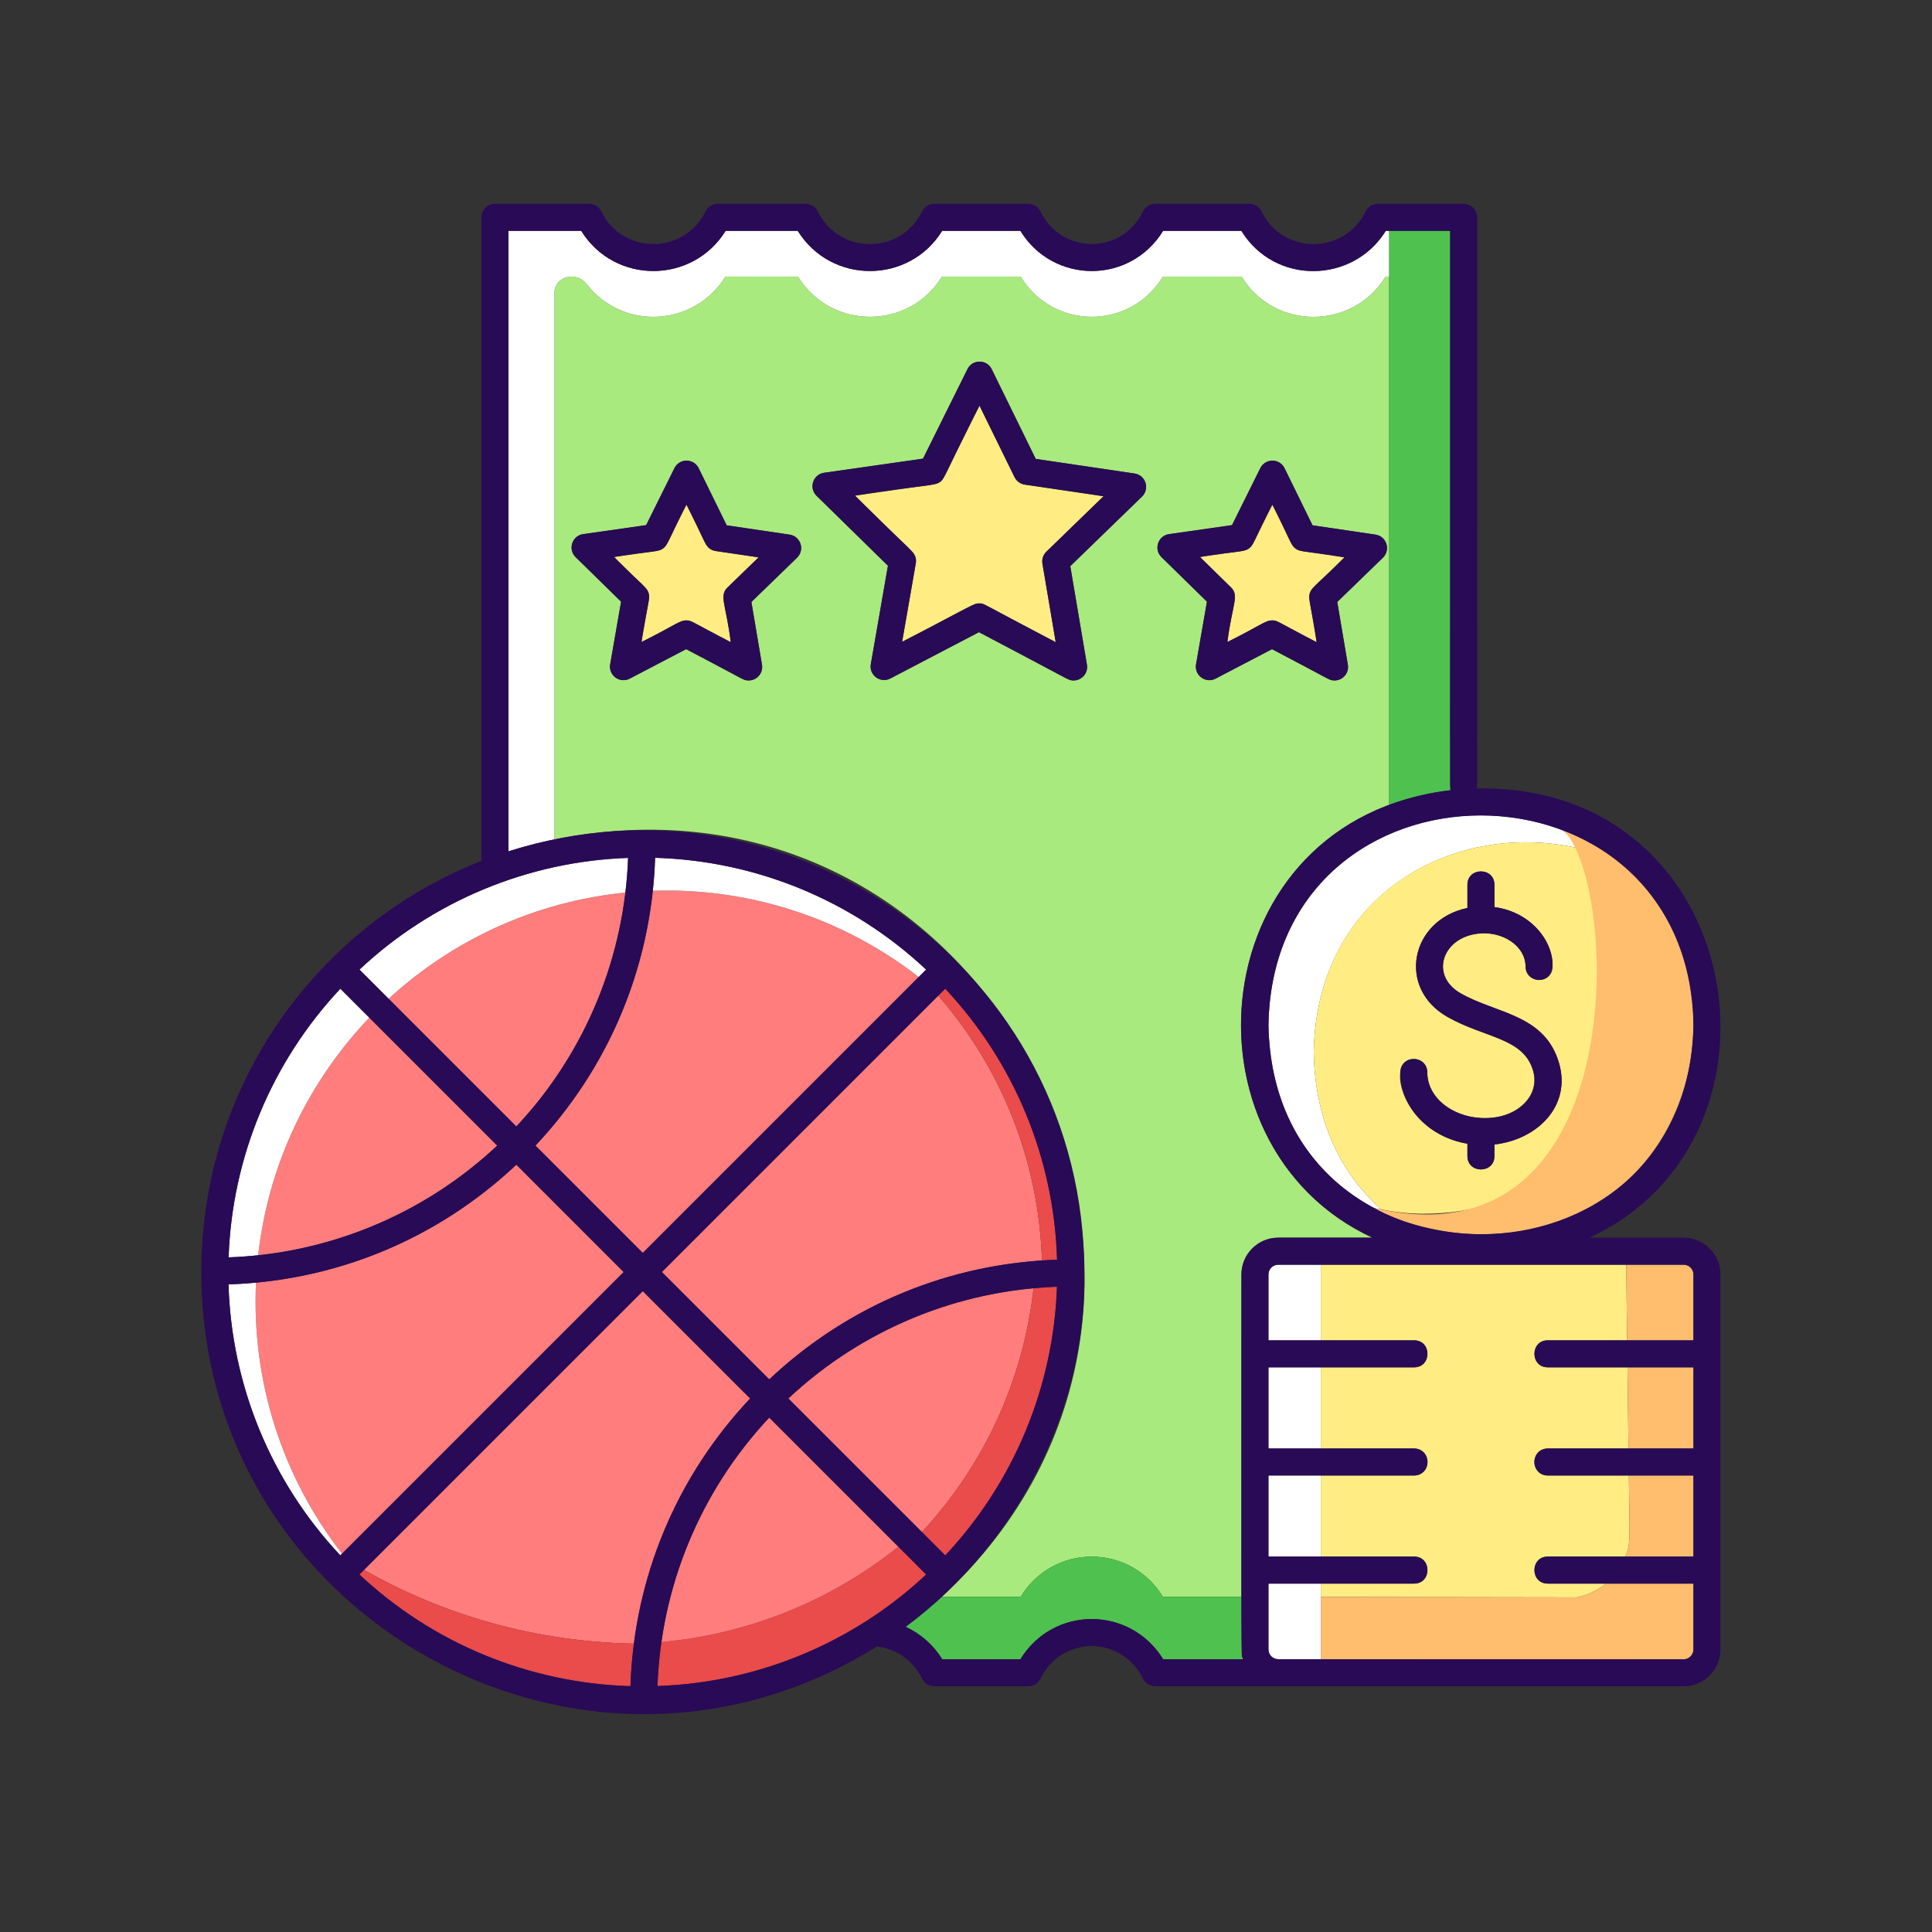
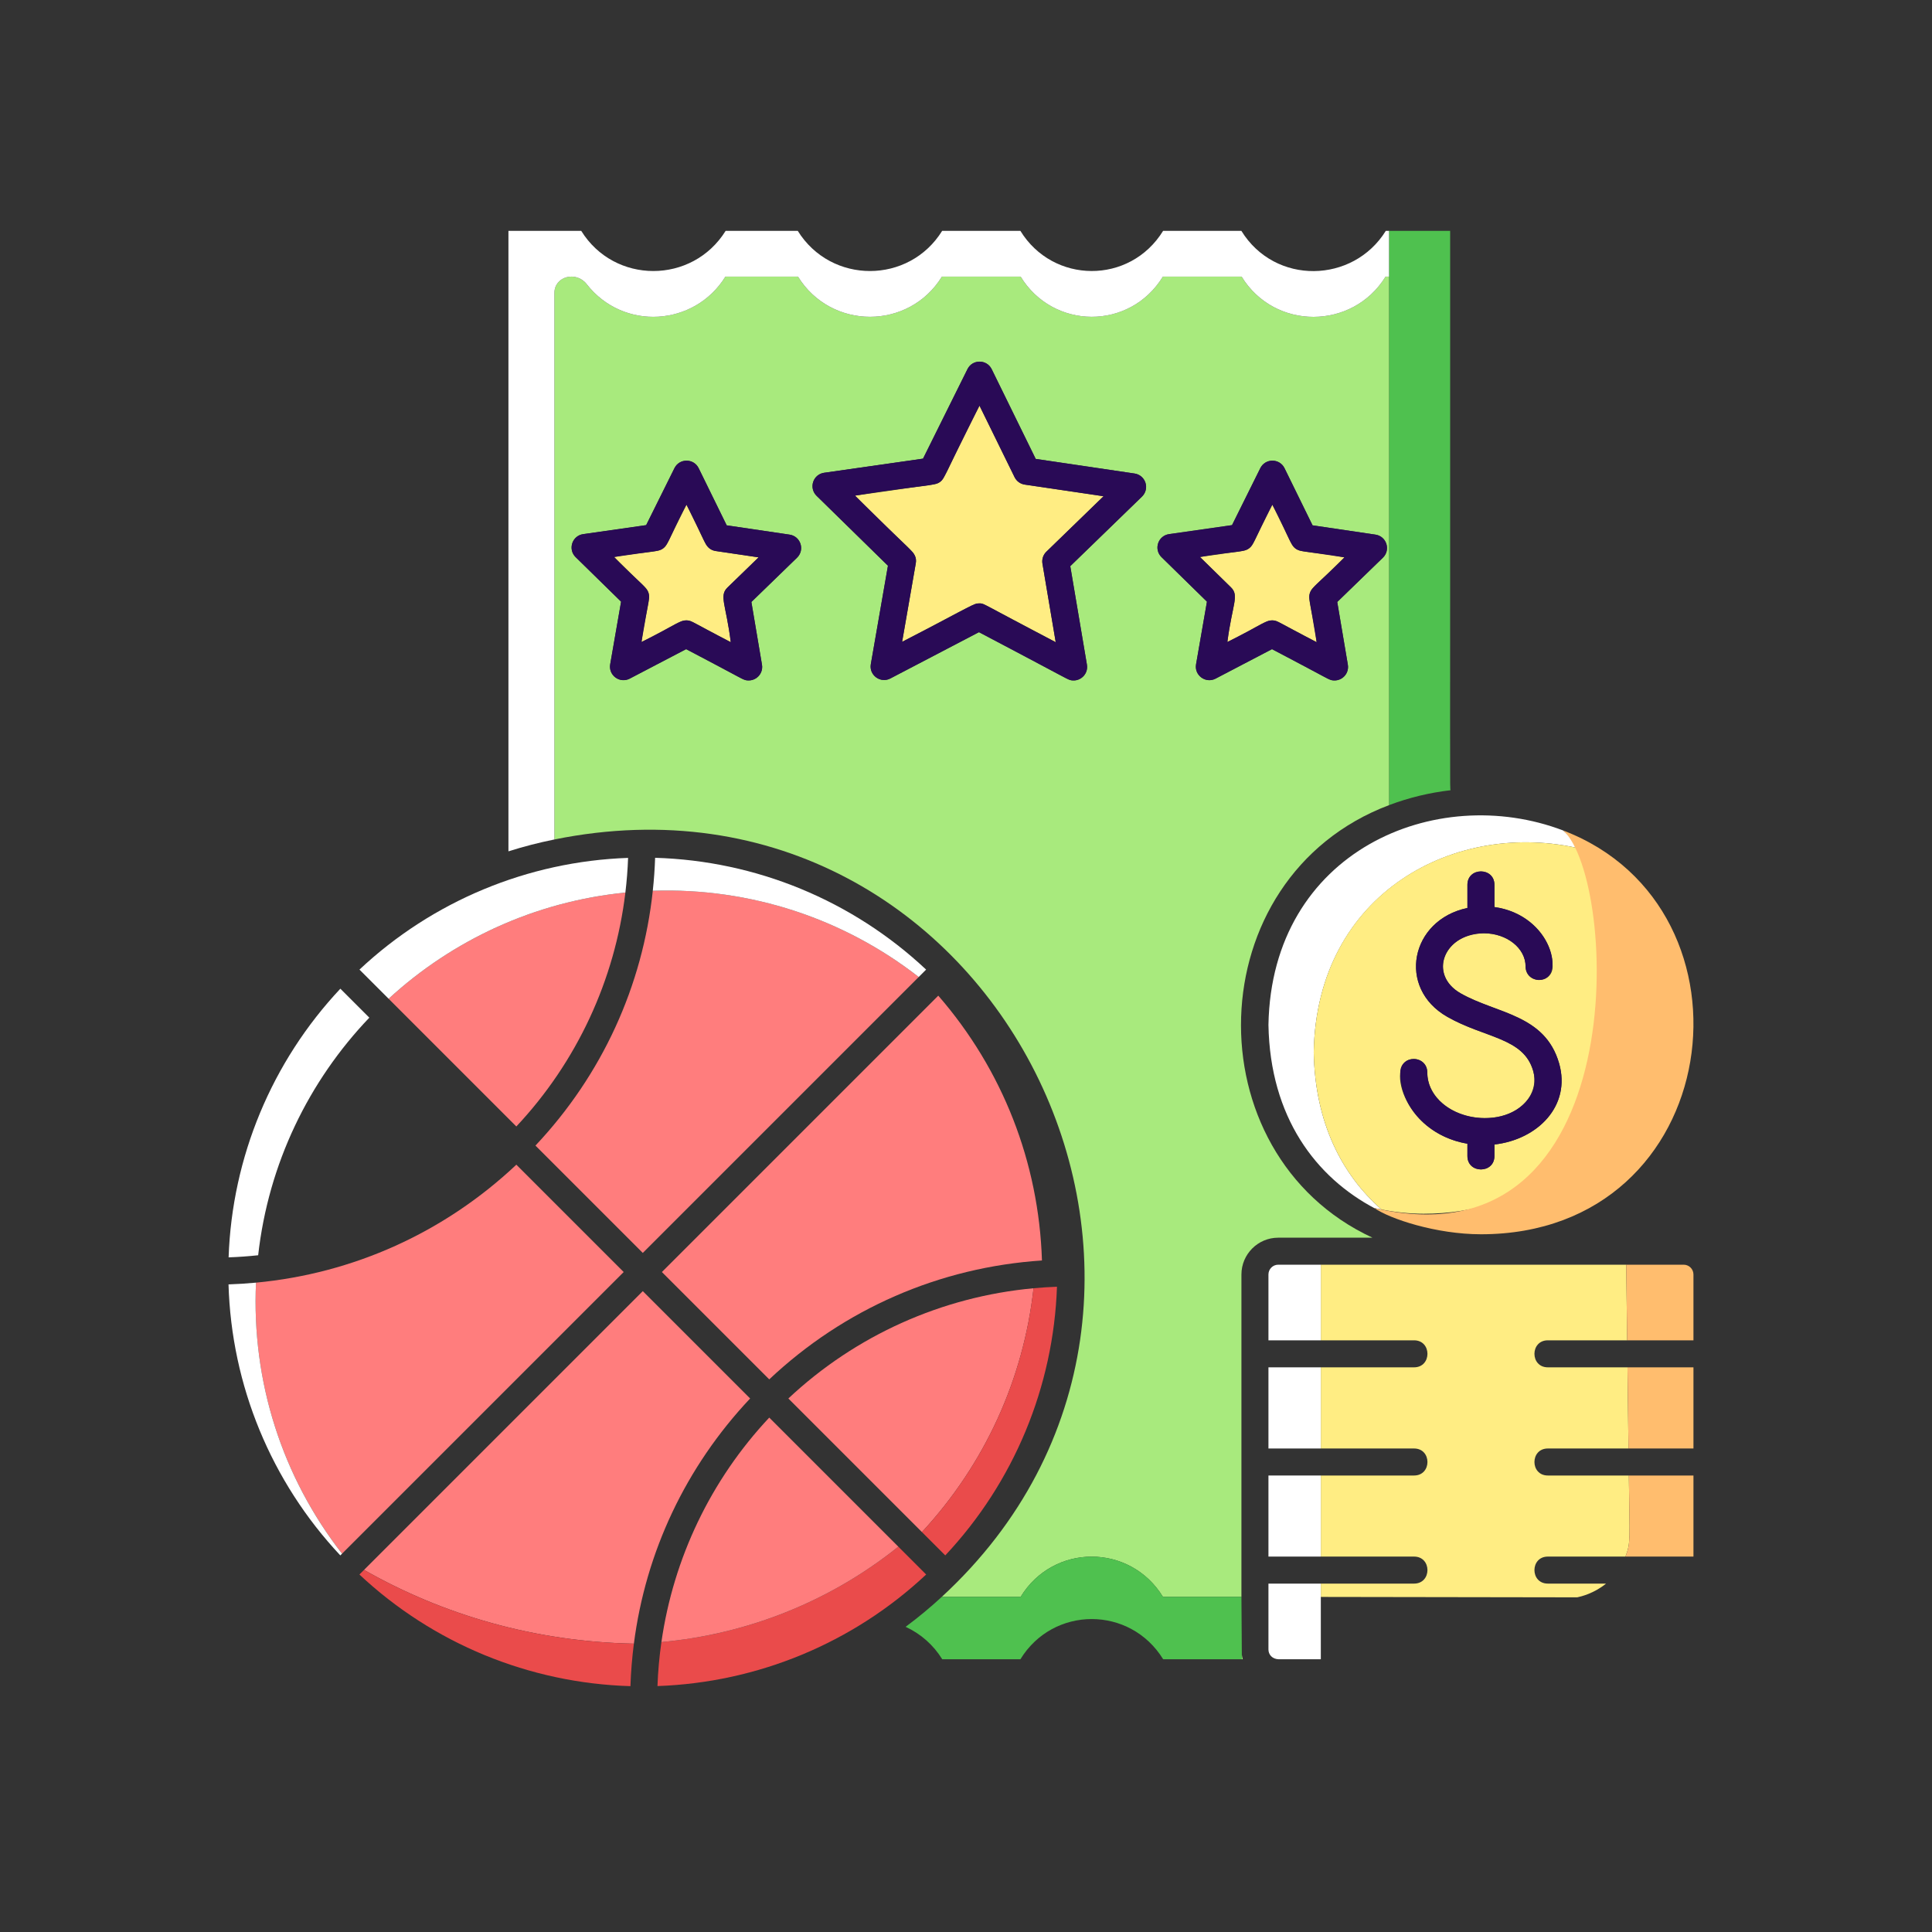
<svg xmlns="http://www.w3.org/2000/svg" id="Слой_1" enable-background="new 0 0 4000 4000" height="512" viewBox="0 0 4000 4000" width="512">
  <rect x="0" y="0" width="4000" height="4000" fill="#333333" stroke="none" />
  <path d="m2113.145 3306.06c67.691-111.003 226.659-110.844 294.559 0h162.552v-667.368c0-42.02 34.174-76.2 76.176-76.2h195.126c-374.292-173.419-362.431-745.913 34.634-895.678v-1094.172h-7.511c-68.092 110.579-229.721 111.704-298.097 0h-162.944c-68.447 111.761-227.447 110.055-294.563 0h-162.899c-68.174 110.733-229.285 111.196-298.056 0h-150.235c-63.759 103.06-211.329 112.982-287.156 15.689-21.683-27.81-66.912-16.623-66.912 18.372v1131.33c915.523-185.422 1472.505 950.085 802.327 1567.835.041.065.086.127.127.192zm307.254-2200.205 130.376-18.618 58.573-117.963c10.318-20.777 39.968-20.632 50.151.123l58 118.241 130.28 19.251c22.921 3.403 32.013 31.606 15.382 47.738l-94.529 91.697 21.949 129.856c1.789 10.573-2.501 21.039-11.188 27.321-8.943 6.465-20.391 6.85-29.456 2.061l-116.421-61.57-116.717 61.002c-20.534 10.729-44.479-6.759-40.503-29.579l22.574-129.75-94.083-92.151c-16.547-16.205-7.326-44.381 15.612-47.659zm-770.206 48.772-94.529 91.697 21.953 129.856c1.783 10.573-2.507 21.043-11.196 27.321-8.774 6.345-20.192 6.945-29.45 2.061l-116.425-61.57-116.717 61.002c-9.507 4.965-20.785 4.127-29.446-2.2-8.661-6.323-12.9-16.814-11.057-27.378l22.575-129.75-94.086-92.151c-16.548-16.225-7.313-44.383 15.618-47.66l130.374-18.618 58.572-117.963c10.313-20.778 39.972-20.632 50.155.123l57.996 118.241 130.286 19.256c10.605 1.571 19.237 8.883 22.521 19.088 3.292 10.2.554 21.173-7.144 28.645zm572.587 254.175c-12.464 0-2.906.849-195.975-99.971l-183.365 95.84c-20.54 10.727-44.485-6.752-40.503-29.574l35.466-203.844-147.807-144.777c-7.663-7.505-10.35-18.495-7.006-28.683 3.333-10.188 12.002-17.46 22.615-18.977l204.83-29.256 92.018-185.32c10.318-20.778 39.976-20.632 50.155.123l91.116 185.762 204.68 30.245c10.611 1.571 19.241 8.888 22.523 19.088 3.294 10.204.558 21.182-7.137 28.646l-148.515 144.065 34.485 204.012c2.92 17.324-10.501 32.621-27.58 32.621z" fill="#a8ea7d" />
  <path d="m2407.704 3306.06c-67.871-110.796-226.82-111.082-294.559 0h-162.875c-.041-.065-.086-.127-.127-.192-23.926 22.049-49.067 42.945-75.131 62.282 31.462 14.544 57.626 37.722 75.752 67.12h161.883c68.105-111.002 227.243-110.834 295.551 0h162.94c-1.211-177.07-.793-115.999-.884-129.21z" fill="#4fc14f" />
  <path d="m2573.025 3435.27c-.834-3.026-1.425-6.082-1.885-9.145v9.145z" fill="#a8ea7d" />
  <path d="m1214.729 588.331c75.725 97.161 223.292 87.541 287.156-15.689h150.235c68.692 111.068 229.795 110.876 298.056 0h162.899c67.111 110.047 226.063 111.849 294.563 0h162.944c68.349 111.661 229.974 110.629 298.097 0h7.511v-94.715h-7.016c-67.761 109.332-229.561 112.885-299.085 0h-161.957c-68.775 111.59-227.927 110.204-295.555 0h-161.907c-68.513 110.566-229.775 111.301-299.04 0h-149.25c-69.018 110.842-230.282 111.026-299.04 0h-150.689v1284.683c31.266-9.947 63.041-18.069 95.165-24.577v-1131.33c.001-34.981 45.222-46.192 66.913-18.372z" fill="#fff" />
  <path d="m2734.619 2618.418v156.576h193.042c37.005 0 36.959 55.926 0 55.926h-193.042v168.036h193.042c37.005 0 36.959 55.926 0 55.926h-193.042v167.86h193.042c37.006 0 36.959 55.93 0 55.93h-193.042v27.595c176.952.282 353.907.56 530.857.843 8.282-1.742 34.607-8.057 59.679-28.438h-120.521c-37.01 0-36.961-55.93 0-55.93h160.723c11.078-29.41 8.705-31.722 6.996-167.86h-167.719c-37.012 0-36.96-55.926 0-55.926h167.018c-.698-56.012-1.403-112.024-2.1-168.036h-164.917c-37.012 0-36.96-55.926 0-55.926h164.216c-.652-52.192-1.305-104.384-1.959-156.576z" fill="#ffed83" />
  <path d="m1370.382 2633.604 222.247 222.245c155.162-146.153 352.722-232.158 564.626-246.175-6.454-203.619-81.752-395.262-214.67-548.272z" fill="#ff7d7d" />
  <path d="m1632.204 2895.419 276.551 276.551c130.085-140.601 210.067-316.105 231.079-504.788-189.494 17.408-368.156 97.379-507.63 228.237z" fill="#ff7d7d" />
  <path d="m1069.017 2332.239c125.402-133.677 204.089-303.43 225.756-484.268-188.206 18.712-358.334 98.748-490.178 219.844z" fill="#ff7d7d" />
-   <path d="m1029.476 2371.785-264.833-264.829c-125.193 131.054-208.886 302.044-230.143 491.916 184.729-19.714 358.549-99.059 494.976-227.087z" fill="#ff7d7d" />
+   <path d="m1029.476 2371.785-264.833-264.829z" fill="#ff7d7d" />
  <path d="m2626.19 2121.851c3.384 191.619 98.366 316.02 221.091 380.465-.552-.388-1.121-.744-1.673-1.133 4.892 1.133 9.812 2.008 14.724 2.977-81.411-71.329-137.791-178.781-140.388-325.737 5.901-331.049 295.838-483.088 554.051-420.858-11.795-13.693-24.333-26.392-37.511-38.094-263.809-100.614-603.896 42.823-610.294 402.38z" fill="#fff" />
  <path d="m3273.996 1757.566c-257.481-62.053-548.126 88.43-554.051 420.858 2.597 146.957 58.977 254.408 140.388 325.737 28.967 5.714 58.212 8.769 87.137 8.773 422.613 0 544.979-501.854 326.526-755.368zm-346.907 434.821c15.415 0 27.959 12.544 27.959 27.963 0 50.086 50.217 92.429 111.942 94.392 79.255 3.039 120.969-49.609 107.253-97.713-19.936-69.279-99.942-67.235-178.102-111.996-104.312-59.646-76.054-200.469 41.994-225.185v-47.943c0-37.009 55.928-36.965 55.928 0v46.041c68.722 9.423 120.452 62.221 120.452 123.088 0 37.012-55.928 36.964-55.928 0 0-37.947-38.855-68.818-86.615-68.818-79.18-.828-117.969 84.3-48.053 124.278 75.182 43.055 174.718 43.074 204.089 145.137 25.068 87.979-44.439 157.714-133.944 167.942v23.881c0 37.009-55.928 36.965-55.928 0v-25.513c-137.016-23.203-171.228-175.554-111.047-175.554z" fill="#ffed83" />
  <path d="m2541.102 1329.187c68.995-32.307 83.532-53.177 105.56-41.505l79.331 41.951c-9.882-78.401-24.548-96.042-6.857-113.218l64.417-62.478c-77.999-14.907-98.916-6.292-109.791-28.47l-39.521-80.572c-38.09 69.235-36.593 92.132-61.002 95.627l-88.844 12.687 64.114 62.797c17.652 17.294 2.872 34.714-7.407 113.181z" fill="#ffed83" />
  <path d="m2166.384 1142.263 118.396-114.846-163.179-24.115c-9.106-1.35-16.961-7.088-21.016-15.354l-72.638-148.085c-74.549 141.238-68.96 159.343-94.452 162.981l-163.29 23.321c111.29 114.544 130.234 114.827 125.82 140.196l-28.28 162.502c151.318-77.87 153.519-86.227 172.208-76.343l145.818 77.112-27.491-162.637c-1.534-9.075 1.497-18.323 8.104-24.732z" fill="#ffed83" />
  <path d="m1553.079 2895.391-222.243-222.241-577.129 577.131c163.953 93.312 353.262 148.753 558.683 152.731 24.417-189.591 107.327-366.054 240.689-507.621z" fill="#ff7d7d" />
  <path d="m1859.882 3202.191c-144.296 115.607-315.469 181.439-490.499 197.553-4.301 30.07-7.057 60.458-8.143 91.075 207.731-7.305 405.226-89.3 556.297-230.977z" fill="#ea4b4b" />
  <path d="m1592.654 2934.965c-120.959 128.903-198.459 291.3-223.271 464.78 175.03-16.115 346.203-81.947 490.499-197.553z" fill="#ff7d7d" />
  <path d="m1351.55 1844.245c-21.024 196.93-104.856 380.936-242.958 527.565l222.245 222.249 571.278-571.282c-154.678-120.395-347.429-185.308-550.565-178.532z" fill="#ff7d7d" />
  <path d="m1421.27 1044.894-39.912 80.38c-11.002 22.148-32.129 13.461-109.932 27.935l64.114 62.797c17.66 17.287 2.873 34.714-7.403 113.182 69.33-32.456 83.526-53.172 105.556-41.505l79.333 41.951c-9.882-78.401-24.549-96.047-6.853-113.218l64.409-62.478-88.771-13.121c-24.463-3.625-22.734-26.401-60.541-95.923z" fill="#ffed83" />
  <path d="m1069.046 2411.359c-149.437 140.79-337.65 225.32-539.025 244.216-9.287 204.641 54.172 401.888 178.141 561.156l583.129-583.127z" fill="#ff7d7d" />
  <path d="m1351.55 1844.245c203.049-6.773 395.816 58.082 550.565 178.531l15.321-15.321c-152.65-143.21-351.848-225.39-561.08-231.468-.757 22.908-2.391 45.661-4.806 68.258z" fill="#fff" />
  <path d="m1294.773 1847.971c2.851-23.767 4.755-47.709 5.607-71.799-207.367 7.19-404.815 89.296-556.152 231.275l60.366 60.368c131.845-121.096 301.973-201.133 490.179-219.844z" fill="#fff" />
  <path d="m764.642 2106.956-59.967-59.967c-142.036 151.349-224.175 348.821-231.373 556.235 20.507-.712 40.916-2.184 61.198-4.352 21.257-189.872 104.95-360.862 230.142-491.916z" fill="#fff" />
  <path d="m530.021 2655.575c-18.863 1.767-37.832 3.006-56.908 3.624 6.074 209.243 88.253 408.449 231.47 561.111l3.579-3.579c-123.835-159.096-187.438-356.298-178.141-561.156z" fill="#fff" />
  <g fill="#ffbd6e">
    <path d="m2845.609 2501.183c31.75 22.342 128.042 54.227 220.504 54.237 506.977 0 592.071-675.142 170.372-835.948 113.157 100.479 150.503 907.098-390.876 781.711z" />
    <path d="m3485.864 2618.418h-118.973c.654 52.192 1.307 104.384 1.959 156.576h137.263v-136.302c.001-11.182-9.081-20.274-20.249-20.274z" />
-     <path d="m2734.619 3306.269v129.087h751.245c11.168 0 20.25-9.096 20.25-20.274v-136.408h-180.958c-25.072 20.38-51.396 26.695-59.679 28.438-176.951-.283-353.905-.561-530.858-.843z" />
    <path d="m3506.114 2998.957v-168.037h-136.562c.698 56.012 1.403 112.024 2.1 168.036h134.462z" />
    <path d="m3365.357 3222.743h140.756v-167.86h-133.76c1.719 136.89 4.062 138.502-6.996 167.86z" />
  </g>
  <path d="m2876.191 1666.814c40.219-15.17 82.961-25.628 127.169-30.752-1.894-6.996-.668 50.874-1.004-1158.135h-126.165z" fill="#4fc14f" />
  <path d="m753.708 3250.281-9.579 9.579c152.378 142.887 351.592 224.948 561.135 231.14.979-29.587 3.386-58.928 7.127-87.988-205.477-3.979-394.78-59.446-558.683-152.731z" fill="#ea4b4b" />
-   <path d="m1956.986 2047.001-14.401 14.401c132.918 153.01 208.216 344.653 214.67 548.272 10.396-.687 20.818-1.256 31.278-1.599-6.1-209.239-88.308-408.433-231.547-561.074z" fill="#ea4b4b" />
  <path d="m1908.755 3171.97 48.327 48.327c142.004-151.365 224.108-348.845 231.275-556.248-16.243.568-32.415 1.652-48.523 3.133-21.012 188.683-100.994 364.188-231.079 504.788z" fill="#ea4b4b" />
  <path d="m2626.182 2830.92h108.437v168.036h-108.437z" fill="#fff" />
  <path d="m2626.182 3054.883h108.437v167.86h-108.437z" fill="#fff" />
  <path d="m2646.431 2618.418c-11.168 0-20.25 9.092-20.25 20.274v136.302h108.437v-156.576z" fill="#fff" />
  <path d="m2734.619 3278.674h-108.437v136.408c0 10.301 7.42 19.715 21.127 20.274h87.311c-.001-58.601-.001-99.552-.001-156.682z" fill="#fff" />
  <path d="m2250.361 1376.181-34.485-204.012 148.515-144.065c7.695-7.464 10.431-18.442 7.137-28.646-3.282-10.2-11.912-17.517-22.523-19.088l-204.68-30.245-91.116-185.762c-10.174-20.745-39.833-20.91-50.155-.123l-92.018 185.32-204.83 29.256c-10.614 1.517-19.282 8.789-22.615 18.977-3.344 10.188-.656 21.178 7.006 28.683l147.807 144.777-35.466 203.844c-3.982 22.824 19.964 40.301 40.503 29.574l183.365-95.84 182.911 96.732c20.431 10.789 44.5-6.498 40.644-29.382zm-92.081-209.186 27.491 162.637c-153.818-80.076-146.559-80.351-158.885-80.351-12.187 0-5.002.261-159.141 79.583l28.28-162.502c1.579-9.072-1.405-18.331-7.982-24.773l-117.838-115.423c157.407-26.475 172.92-15.504 184.384-38.568l73.358-147.734 72.638 148.085c4.055 8.266 11.91 14.004 21.016 15.354l163.179 24.115-118.396 114.846c-6.607 6.408-9.638 15.656-8.104 24.731z" fill="#290a56" />
  <path d="m2498.869 1245.666-22.574 129.75c-3.977 22.825 19.973 40.305 40.503 29.579l116.717-61.002c121.293 62.914 117.262 64.81 129.488 64.81 17.054 0 30.513-15.269 27.577-32.622l-21.949-129.856 94.529-91.697c16.633-16.133 7.536-44.336-15.382-47.738l-130.28-19.251-58-118.241c-4.724-9.628-14.321-15.624-25.106-15.648-10.693 0-20.29 5.951-25.045 15.526l-58.573 117.963-130.376 18.618c-10.615 1.517-19.282 8.789-22.62 18.977-3.335 10.188-.656 21.178 7.006 28.683zm95.46-120.392 39.912-80.38c37.751 69.42 36.15 92.309 60.542 95.922l88.771 13.121c-53.136 56.07-76.649 62.738-72.513 87.21l14.953 88.486c-80.595-41.456-80.289-45.194-92.4-45.194-11.989 0-11.77 3.701-92.491 44.748 10.314-78.738 25.051-95.894 7.407-113.182l-64.114-62.797c77.687-14.453 98.958-5.853 109.933-27.934z" fill="#290a56" />
  <path d="m1634.815 1106.893-130.286-19.256-57.996-118.241c-10.179-20.746-39.837-20.911-50.155-.123l-58.572 117.963-130.374 18.618c-22.941 3.279-32.157 31.443-15.618 47.66l94.086 92.151-22.575 129.75c-1.843 10.564 2.397 21.055 11.057 27.378 8.661 6.327 19.939 7.166 29.446 2.2l116.717-61.002c121.295 62.91 117.264 64.81 129.49 64.81 5.92 0 11.589-1.832 16.384-5.301 8.689-6.278 12.979-16.748 11.196-27.321l-21.953-129.856 94.529-91.697c7.697-7.472 10.436-18.446 7.143-28.646-3.282-10.203-11.914-17.516-22.519-19.087zm-128.642 109.522c-17.748 17.221-3.044 34.702 6.853 113.218-80.482-41.396-80.292-45.194-92.405-45.194-11.99 0-11.781 3.708-92.484 44.748l15.385-88.413c4.237-24.346-17.898-29.822-72.096-87.566l88.842-12.687c24.48-3.506 22.883-26.34 61.002-95.627l39.521 80.572c4.053 8.262 11.908 14 21.02 15.35l88.771 13.121z" fill="#290a56" />
  <path d="m3038.135 2393.454c0 37.009 55.928 36.965 55.928 0v-23.881c89.43-10.219 159.027-79.912 133.944-167.942-29.34-101.953-130.519-103.004-204.089-145.137-65.091-37.219-39.149-121.766 48.053-124.278 47.76 0 86.615 30.871 86.615 68.818 0 15.419 12.546 27.963 27.967 27.963 56.495 0 27.374-134.615-92.49-151.051v-46.041c0-37.009-55.928-36.965-55.928 0v47.943c-118.071 24.721-146.291 165.547-41.994 225.185 77.39 44.32 158.22 42.906 178.102 111.996 6.159 21.603 2.843 41.084-9.849 57.894-56.46 74.814-209.347 38.059-209.347-54.573 0-37.012-55.926-36.964-55.926 0 0 71.979 58.417 133.942 139.014 147.591z" fill="#290a56" />
-   <path d="m3485.864 2562.492h-195.136c446.491-206.888 323.398-941.151-232.731-929.972.61-4.106.156 51.158.286-1182.556 0-15.419-12.546-27.963-27.963-27.963h-177.64c-10.655 0-20.536 6.196-25.172 15.791-43.146 89.232-171.435 90.953-215.78-.074-4.652-9.55-14.521-15.718-25.141-15.718h-194.965c-10.638 0-20.517 6.188-25.159 15.759-43.972 90.648-169.216 89.234-212.128.074-4.632-9.616-14.521-15.832-25.196-15.832h-194.967c-10.656 0-20.54 6.196-25.174 15.791-43.325 89.595-171.606 90.602-215.78-.074-4.652-9.55-14.521-15.718-25.141-15.718h-182.151c-10.622 0-20.489 6.168-25.135 15.718-43.83 89.969-172.314 89.975-215.778.074-4.642-9.595-14.521-15.791-25.178-15.791h-195.147c-15.417 0-27.963 12.544-27.963 27.963v1332.462c-336.593 131.99-579.943 461.048-579.943 851.277 0 713.415 788.702 1156.773 1398.873 774.967 40.726 4.969 75.621 29.898 93.405 66.72 4.636 9.603 14.519 15.808 25.178 15.808h194.971c10.673 0 20.566-6.213 25.196-15.836 33.956-70.545 106.303-67.32 107.141-67.578 45.073 1.145 85.296 27.067 104.987 67.656 4.642 9.571 14.517 15.759 25.157 15.759 200.319.016 1079.581.085 1094.174.086 42.002 0 76.176-34.184 76.176-76.2v-776.39c0-42.023-34.174-76.203-76.176-76.203zm20.243-440.661c-10.283 577.697-869.703 578.347-879.917.02 10.289-578.226 869.712-577.716 879.917-.02zm-2205.726-345.66c-7.099 200.555-85.036 400.086-231.363 556.068l-264.422-264.425-60.366-60.368c151.336-141.978 348.783-224.085 556.151-231.275zm292.248 1079.678-222.247-222.245c72.268-72.268 488.14-488.14 586.603-586.603 143.239 152.642 225.447 351.835 231.547 561.074-221.802 7.285-431.766 93.167-595.903 247.774zm595.728-191.799c-7.168 207.402-89.272 404.882-231.275 556.248-47.063-47.063-282.959-282.958-324.878-324.878 155.727-146.109 355.146-224.335 556.153-231.37zm-857.52-69.992-222.245-222.249c149.927-159.183 240.224-367.561 247.764-595.822 209.232 6.078 408.43 88.257 561.08 231.468-89.622 89.622-528.121 528.124-586.599 586.603zm-626.162-547.07c53.036 53.036 287.247 287.243 324.801 324.797-151.58 142.248-349.225 224.257-556.174 231.439 7.198-207.415 89.337-404.886 231.373-556.236zm-.092 1173.322c-143.216-152.662-225.396-351.868-231.47-561.111 221.737-7.179 431.81-93.213 595.933-247.84l222.245 222.245c-59.946 59.945-526.87 526.868-586.708 586.706zm600.681 270.69c-209.543-6.192-408.757-88.253-561.135-231.14 59.838-59.838 525.011-525.013 586.708-586.71l222.243 222.241c-151.773 161.11-240.347 370.003-247.816 595.609zm55.975-.18c7.245-204.27 87.585-402.579 231.414-555.855 61.1 61.099 252.536 252.533 324.882 324.878-151.07 141.677-348.564 223.672-556.296 230.977zm1211.786-55.55c-58.698 0-101.914 0-164.826 0-68.245-110.731-227.353-111.153-295.551 0h-161.883c-18.127-29.399-44.29-52.576-75.752-67.12 246.538-182.916 376.086-472.773 369.856-734.448 0-620.641-604.265-1058.143-1192.217-871.093v-1284.683h150.689c68.75 111.013 230.012 110.858 299.04 0h149.251c69.274 111.317 230.538 110.548 299.04 0h161.907c67.683 110.294 226.753 111.634 295.555 0h161.957c69.622 113.044 231.422 109.173 299.085 0h133.181c.336 1209.801-.892 1151.131 1.004 1158.135-515.04 59.704-574.853 735.053-161.803 926.431h-195.126c-42.002 0-76.176 34.18-76.176 76.2 0 835.433-1.192 782.21 2.769 796.578zm933.089-660.276c-78.135 0-227.815 0-301.479 0-37.012 0-36.96 55.926 0 55.926h301.479v168.036c-112.392 0-191.18 0-301.479 0-15.415 0-27.963 12.544-27.963 27.963s12.548 27.963 27.963 27.963h301.479v167.86c-72.449 0-233.306 0-301.479 0-37.016 0-36.956 55.93 0 55.93h120.521 180.958v136.408c0 11.178-9.082 20.274-20.25 20.274-74.642.01-828.464.155-840.245-.086-10.902-.446-19.438-9.313-19.438-20.188v-136.408h301.479c37.002 0 36.965-55.93 0-55.93-105.365 0-198.047 0-301.479 0v-167.86h108.437 193.042c15.417 0 27.959-12.544 27.959-27.963s-12.542-27.963-27.959-27.963h-193.042-108.437v-168.036h108.437 193.042c37.005 0 36.959-55.926 0-55.926-105.365 0-198.047 0-301.479 0v-136.302c0-11.182 9.082-20.274 20.25-20.274h839.433c11.168 0 20.25 9.092 20.25 20.274z" fill="#290a56" />
</svg>